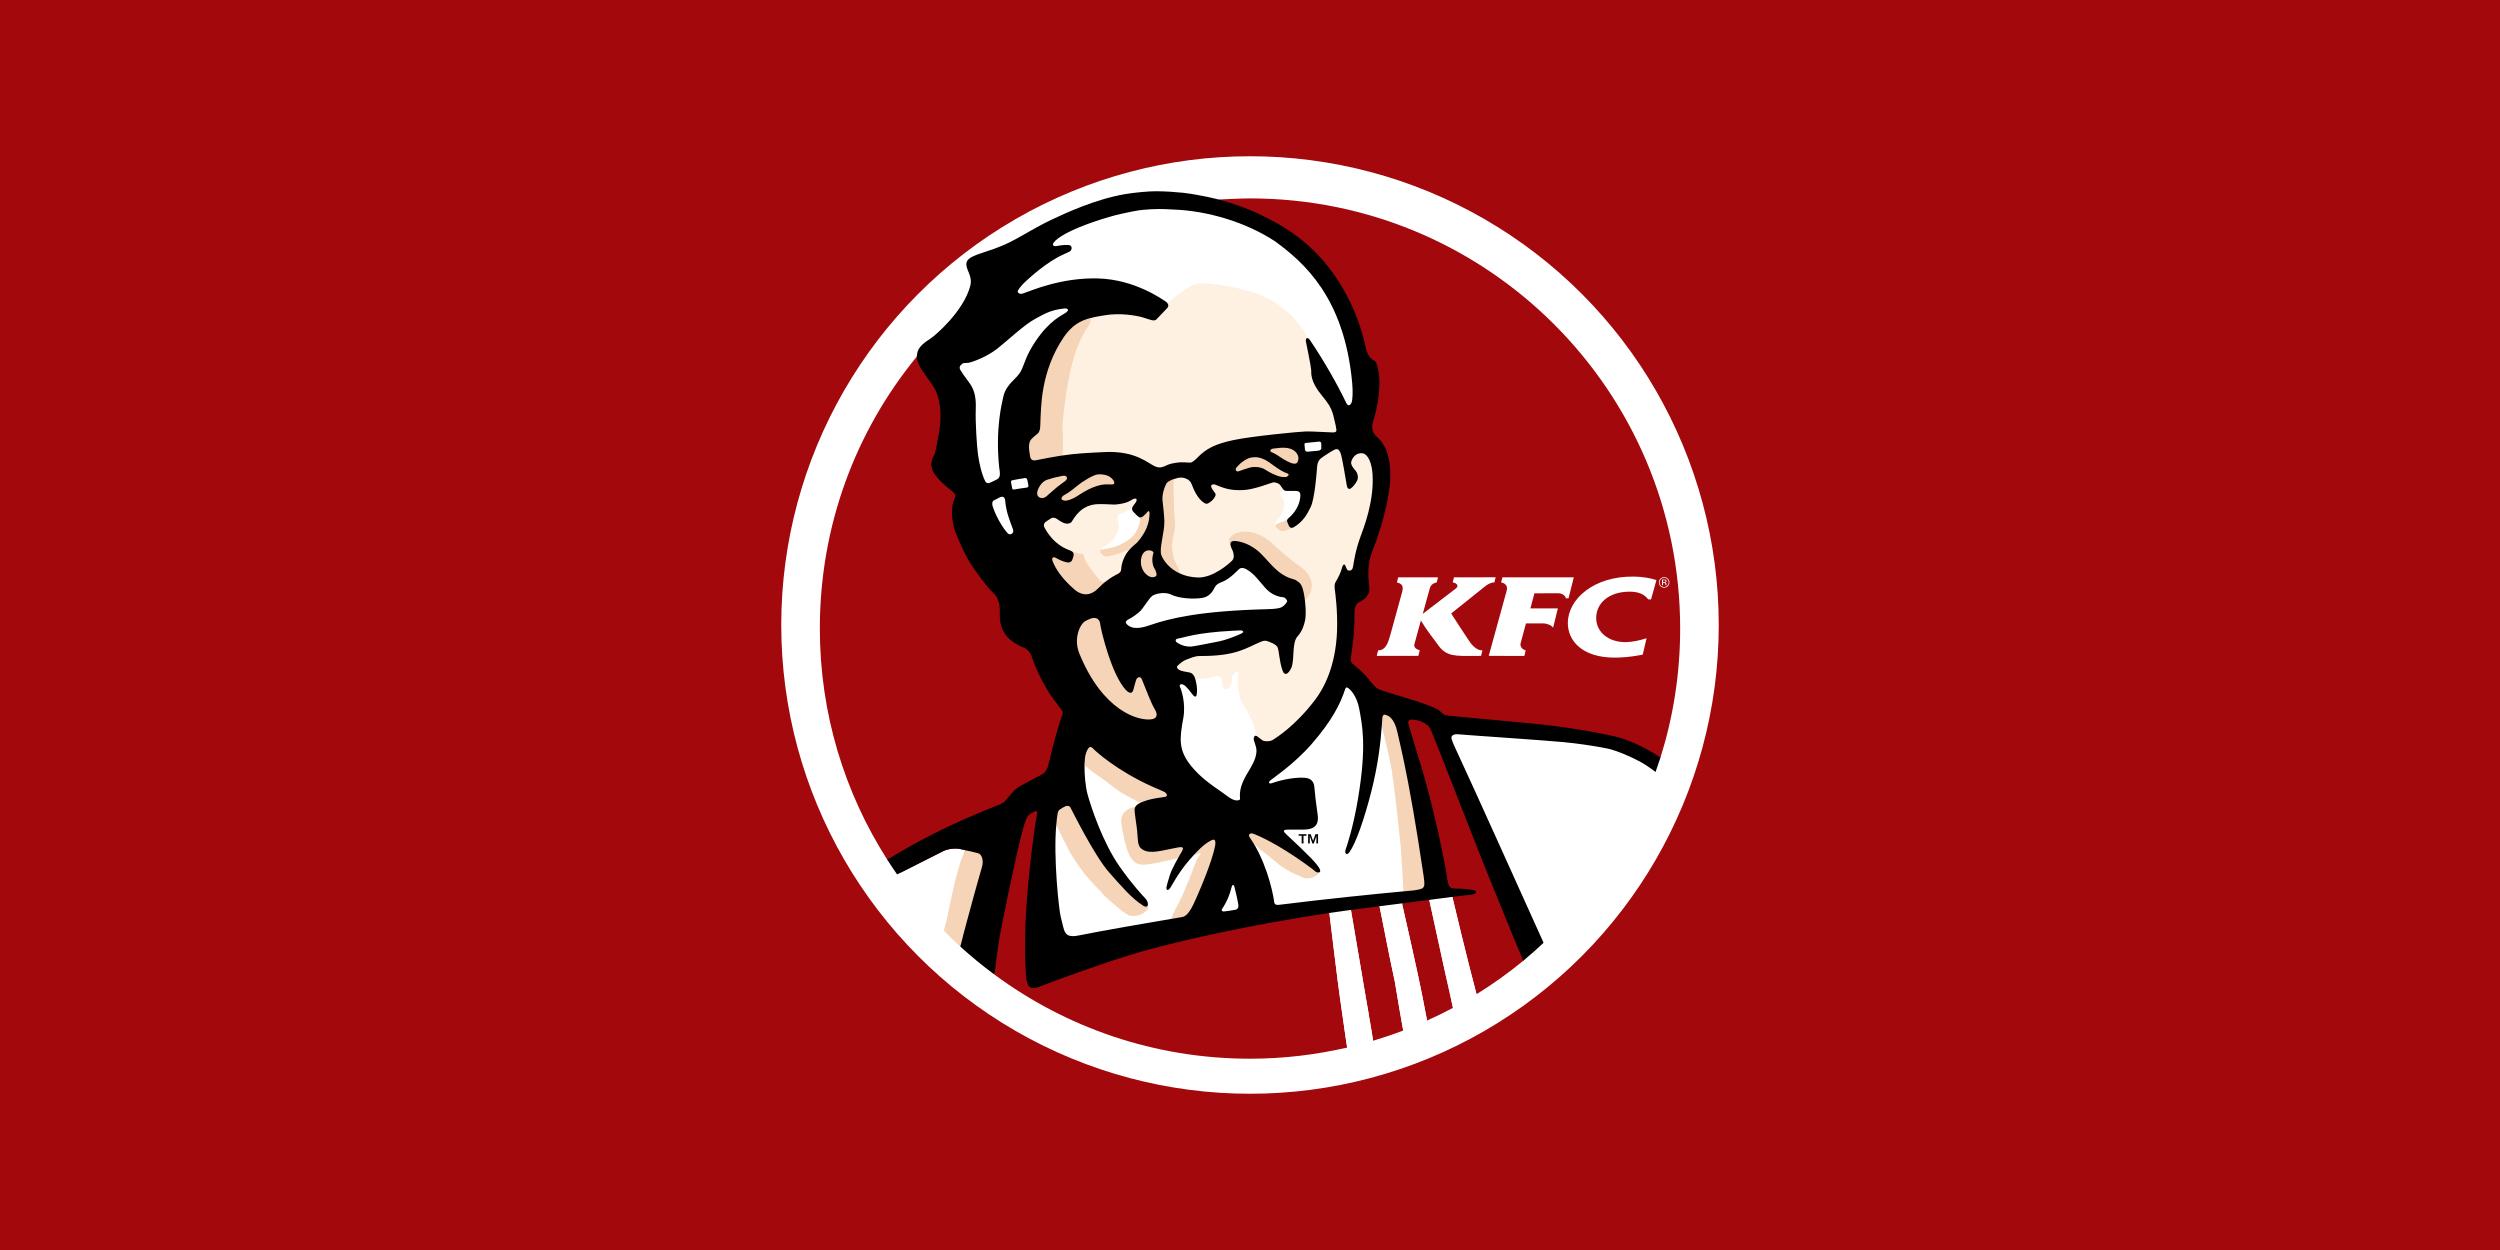
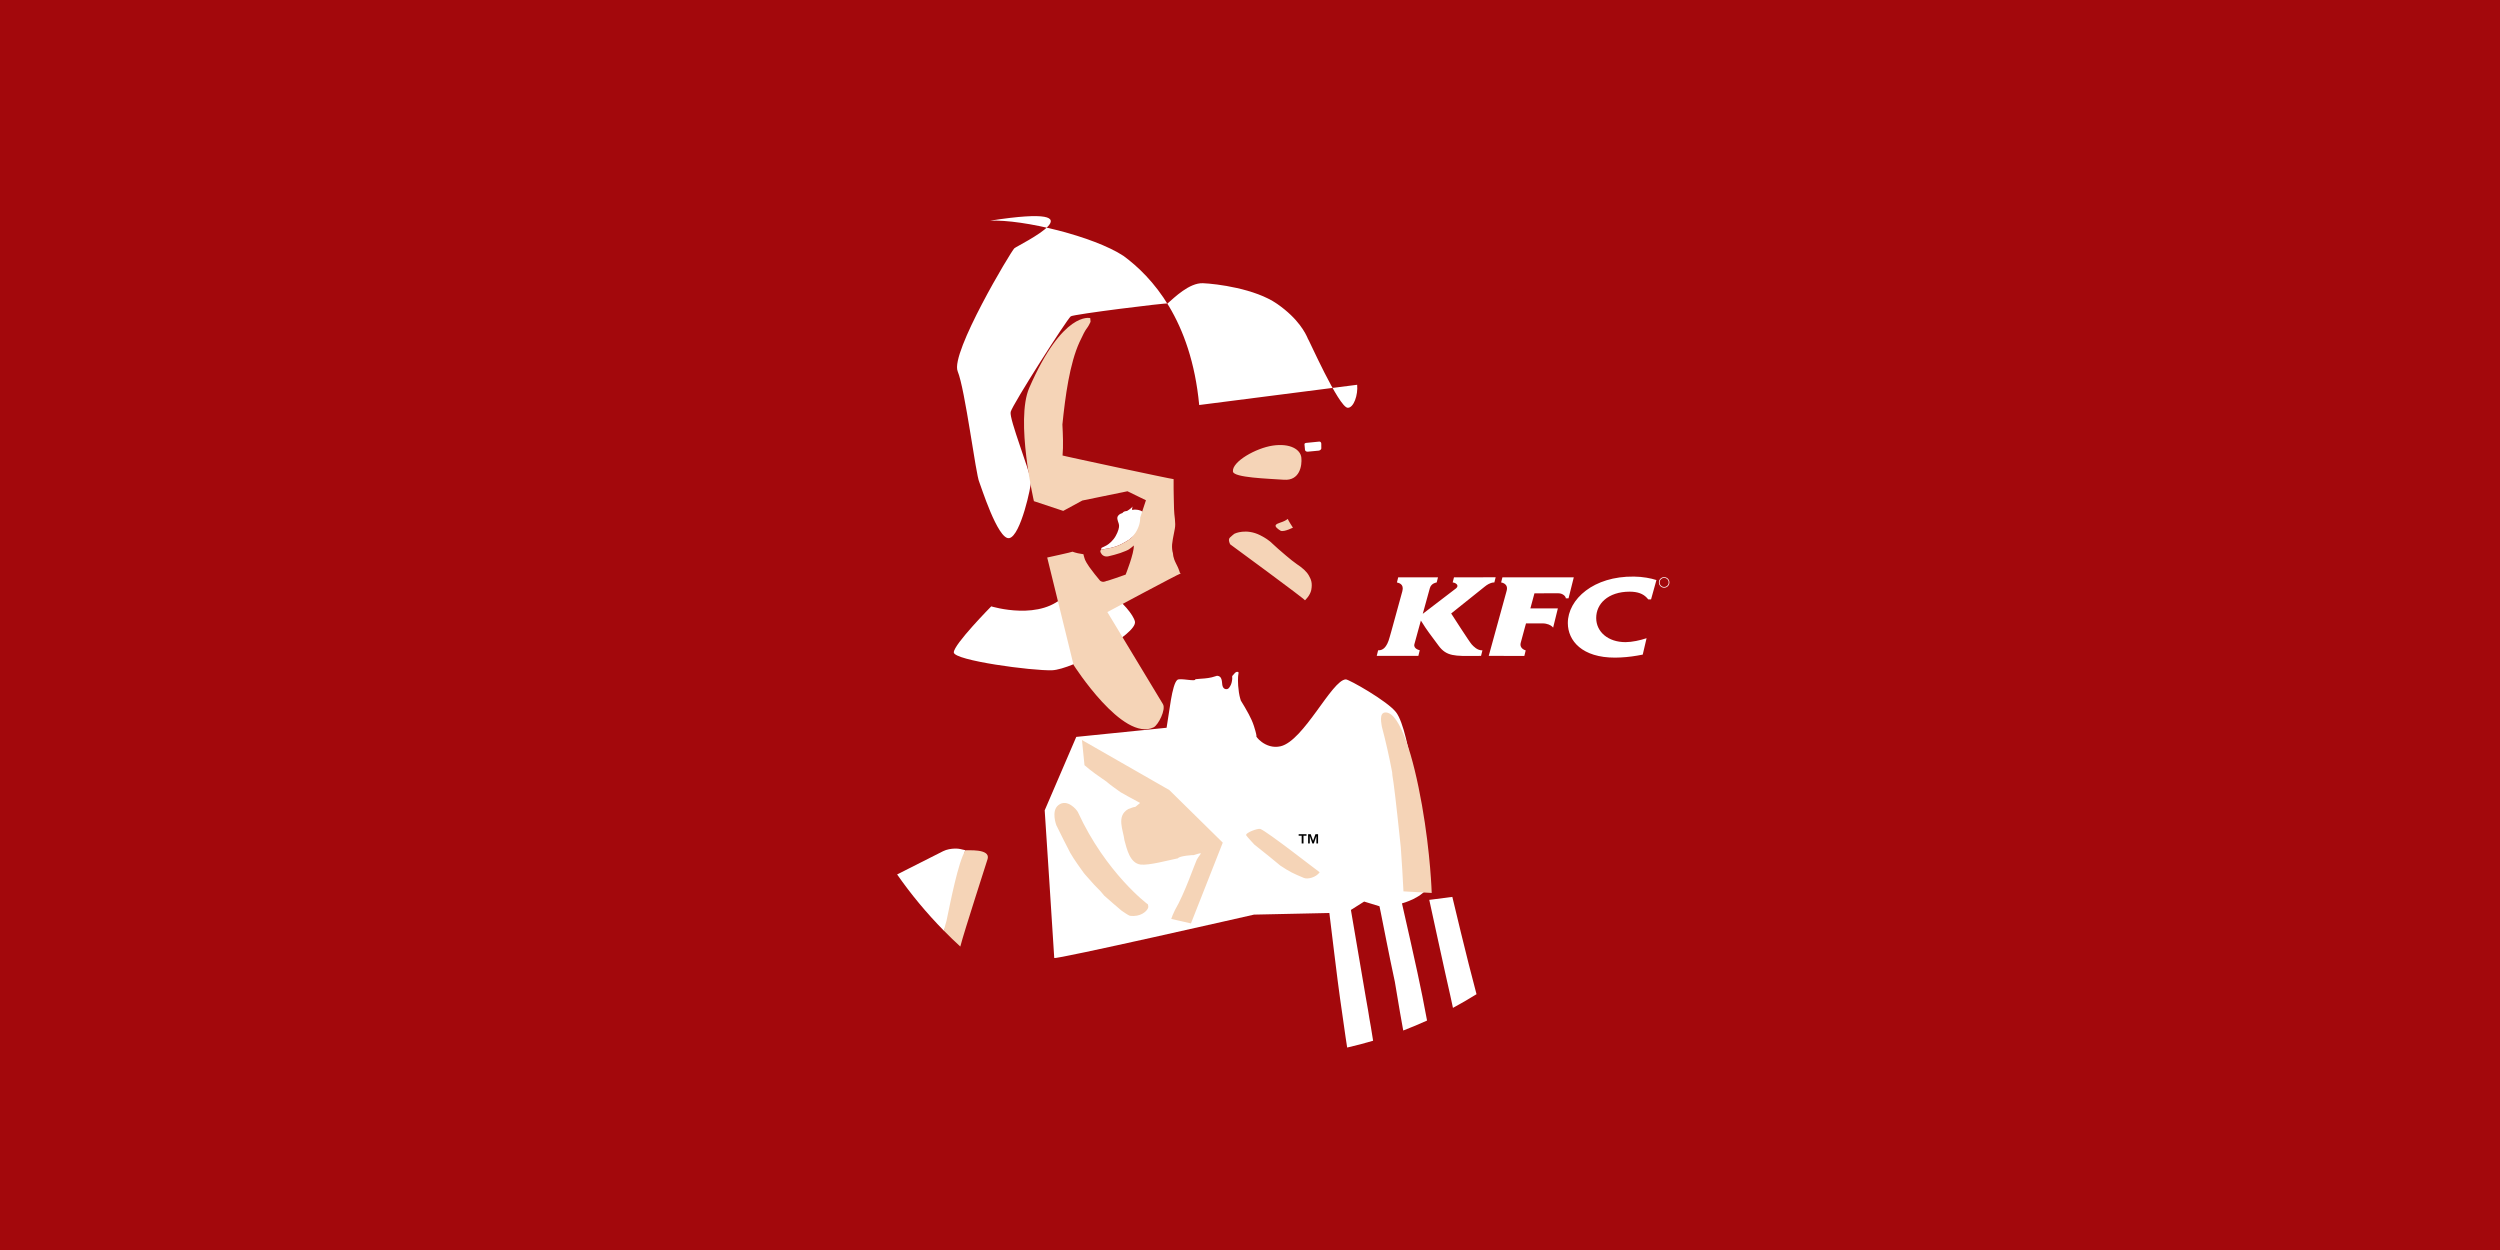
<svg xmlns="http://www.w3.org/2000/svg" id="ebKq4DR2y8B1" viewBox="0 0 400 200" shape-rendering="geometricPrecision" text-rendering="geometricPrecision" project-id="b919201031004dfda4f39a99a8d733da" export-id="1dd7b09d690d43fa8c9e19e9f498322d" cached="false">
  <rect width="500" height="300" rx="0" ry="0" transform="translate(-50-50)" fill="#a3080c" stroke-width="0" />
-   <ellipse rx="75" ry="75" transform="translate(200 100)" fill="#fff" stroke-width="0" />
  <g transform="matrix(.47 0 0 0.47 128.963 29.427)">
    <path d="M151.146,4.931c-3.52,0-10.387.368-10.667.385c1.331.355-102.726,53.74-102.726,53.18-.032.181-.081.331-.176.449-20.628,25.234-32.872,57.29-32.872,92.426c0,28.958,8.437,55.93,22.944,78.656.098-.053,36.938,35.63,36.487,39.123c24.333,18,54.419,28.653,87.006,28.653c11.381,0,22.438-1.344,33.08-3.795-.193-1.146-.37-2.295-.529-3.446l-1.922-13.5c-.58-3.693-3.604-28.793-3.604-28.793l-.011-.074l3.22-1.236c0,0,4.231.175,4.127.188c0,0,4.291,25.244,5.037,29.623l.808,4.636c.311,1.866.574,3.718.959,5.636.271,1.595.51,3.124.746,4.646c3.471-1.043,6.891-2.2,10.246-3.482-.51-2.869-1.064-5.826-1.111-6.264l-1.729-10.27c-2.284-10.595-3.739-18.454-4.808-23.682-.151-.751-.436-2.086-.436-2.086l3.305-1.322l4.36.34c0,0,5.562,24.34,6.951,31.699l1.586,8.193c2.983-1.35,5.937-2.775,8.806-4.318l-.918-4.204c-.098-.407-.203-.896-.328-1.44-1.869-8.222-6.828-31.125-6.828-31.125l3.978-1.562l3.886.547h.018c0,0,4.992,21.114,8.23,33.131c5.562-3.452,10.891-7.243,15.915-11.387c0,0,46.373-69.416,46.705-69.187c4.347-13.857,6.701-28.604,6.701-43.899C297.58,70.496,232.018,4.931,151.146,4.931Z" fill="#a3080c" />
-     <path d="M187.834,77.833c0,0-18.29-34.49-25.751-39.667-7.452-5.177-19.735-8.409-28.25-7.333-10.781,1.361-35.439,14.41-37.078,14.841.012.126-9.187,11.473-11.589,23.159-.534,2.597-10,44-10,44l18,52l64.146,30.604l23.521-25.604c0,0,3.001-25.333,9.334-44.333s4.333-29.333,4.333-29.333l-6.666-18.334Z" fill="#fff1e2" />
-     <path d="M109.271,111.341c-1.018.58-1.771.716-2.241.966-.471.257-1.214.809-1.03,1.796.194.992.466,1.314.561,2.079.09.757-.274,2.129-1.154,3.687-.866,1.562-2.252,2.69-3.039,3.147-.774.463-1.249.588-1.689.82-.1.046-.19.285-.28.765l-.009.009c.061-.05.13-.09.204-.118.169-.072.517-.081.83-.139.303-.056.526-.127.637-.142.118-.014.82-.113.938-.139.118-.023,2.245-.468,3.563-1.075c1.311-.61,3.613-1.72,4.932-3.314.969-1.167,2.136-3.292,2.25-5.401.027-.436.022-.707.022-.707s.005,0,.005-.005c.015,0,.028-.004.042-.004-.205-.005-.403-.078-.563-.208-.353-.276-.638-.48-1.72-1.636-.696-.746-.648-1.293-.271-1.918-.009.014-.025.028-.035.042-.322.3-.948.916-1.953,1.495m53.778-6.893c0,0-.594.051-.798.141-.162.067-.468.181-.677.461-.209.285-.256.783.181,1.318.444.533,1.058,1.529,1.007,2.382-.033.375.021,1.601-.375,2.484-.445,1.001-.959,1.988-1.312,2.433-.204.262-1.146,1.304-1.284,2.042-.037.155,0,.327.073.489c0,0,.011-.009.011.004-.005.005,0,.014-.005.023.018-.061.048-.118.088-.167.234-.264.714-.531,1.548-.788c1.106-.35,1.892-.767,2.503-1.233-.074.086-.093.186-.14.285.063-.153.135-.304.272-.424.328-.283,4.668-3.196,4.779-7.899.042-1.766-2.249-1.999-3.203-2.031-.709-.03-2.045.62-2.609.483-.01-.004-.026-.019-.047-.023.01,0,.01.004.01.004-.001.011-.018.011-.022.016m-46.216,32.468c0,0,17.25,5.334,25.5-4.25c8.25-9.583,22.5,5.084,23.416,9.417.918,4.333-21.416,16.333-28.166,16.583s-33.5-3.333-33.5-6.083s12.75-15.667,12.75-15.667Zm70.792-68.541c-2.743-29.092-16.129-43.673-25.75-50.75-10.111-6.662-34.164-12.53-45.5-12C103,6.25,72.112,20.839,70.917,21.917c-1.139,1.039-21.854,35.677-19.292,41.865s6.192,35.413,7.375,37.76c.36.703,6.269,19.743,10.167,19.042c3.929-.707,7.592-18.072,7.417-19.417-.5-3.833-7.457-21.106-6.917-23.542.547-2.429,19.128-31.52,20.458-32.542.938-.714,32.811-4.678,32.996-4.37-.004-.009-.004-.019-.017-.028l-.004-.005c2.228-1.942,7.395-7.061,12.012-6.877c4.613.19,17.802,1.838,25.253,7.021c7.462,5.177,9.766,10.245,10.398,11.663-.004,0-.014.007-.019.007.25.037,10.629,23.631,13.671,23.715c2.03.055,3.544-4.337,3.21-7.834ZM174.713,87.718c-1.107.129-4.134.405-4.468.447-.595.077-.579.413-.542.665.031.26.125,1.256.16,1.685.037.426.482.676.939.639.459-.032,3.354-.294,3.785-.361.422-.069.84-.426.834-.767-.009-.343-.004-1.249-.009-1.615-.01-.369-.282-.74-.699-.693M54.274,226.835c.575.125,1.188.265,1.78.403-1.323-.307-2.762-.621-3.587-.825-.408-.103-1.05-.162-1.793-.147-1.24.027-2.771.271-4.007.892-1.563.776-11.493,5.812-15.655,7.914c4.754,6.817,10.076,13.22,15.908,19.141.364-1.501,6.873-8.331,7.789-12.334c1.254-5.486-1.867-12.727-.435-15.044m165.742,15.882l-7.848,1.012c0,0,5.645,26.063,7.156,32.564l.91,4.204c2.73-1.47,5.4-3.022,8.022-4.653-3.243-12.017-8.235-33.127-8.235-33.127h-.005Z" fill="#fff" />
+     <path d="M109.271,111.341c-1.018.58-1.771.716-2.241.966-.471.257-1.214.809-1.03,1.796.194.992.466,1.314.561,2.079.09.757-.274,2.129-1.154,3.687-.866,1.562-2.252,2.69-3.039,3.147-.774.463-1.249.588-1.689.82-.1.046-.19.285-.28.765l-.009.009c.061-.05.13-.09.204-.118.169-.072.517-.081.83-.139.303-.056.526-.127.637-.142.118-.014.82-.113.938-.139.118-.023,2.245-.468,3.563-1.075c1.311-.61,3.613-1.72,4.932-3.314.969-1.167,2.136-3.292,2.25-5.401.027-.436.022-.707.022-.707s.005,0,.005-.005c.015,0,.028-.004.042-.004-.205-.005-.403-.078-.563-.208-.353-.276-.638-.48-1.72-1.636-.696-.746-.648-1.293-.271-1.918-.009.014-.025.028-.035.042-.322.3-.948.916-1.953,1.495c0,0-.594.051-.798.141-.162.067-.468.181-.677.461-.209.285-.256.783.181,1.318.444.533,1.058,1.529,1.007,2.382-.033.375.021,1.601-.375,2.484-.445,1.001-.959,1.988-1.312,2.433-.204.262-1.146,1.304-1.284,2.042-.037.155,0,.327.073.489c0,0,.011-.009.011.004-.005.005,0,.014-.005.023.018-.061.048-.118.088-.167.234-.264.714-.531,1.548-.788c1.106-.35,1.892-.767,2.503-1.233-.074.086-.093.186-.14.285.063-.153.135-.304.272-.424.328-.283,4.668-3.196,4.779-7.899.042-1.766-2.249-1.999-3.203-2.031-.709-.03-2.045.62-2.609.483-.01-.004-.026-.019-.047-.023.01,0,.01.004.01.004-.001.011-.018.011-.022.016m-46.216,32.468c0,0,17.25,5.334,25.5-4.25c8.25-9.583,22.5,5.084,23.416,9.417.918,4.333-21.416,16.333-28.166,16.583s-33.5-3.333-33.5-6.083s12.75-15.667,12.75-15.667Zm70.792-68.541c-2.743-29.092-16.129-43.673-25.75-50.75-10.111-6.662-34.164-12.53-45.5-12C103,6.25,72.112,20.839,70.917,21.917c-1.139,1.039-21.854,35.677-19.292,41.865s6.192,35.413,7.375,37.76c.36.703,6.269,19.743,10.167,19.042c3.929-.707,7.592-18.072,7.417-19.417-.5-3.833-7.457-21.106-6.917-23.542.547-2.429,19.128-31.52,20.458-32.542.938-.714,32.811-4.678,32.996-4.37-.004-.009-.004-.019-.017-.028l-.004-.005c2.228-1.942,7.395-7.061,12.012-6.877c4.613.19,17.802,1.838,25.253,7.021c7.462,5.177,9.766,10.245,10.398,11.663-.004,0-.014.007-.019.007.25.037,10.629,23.631,13.671,23.715c2.03.055,3.544-4.337,3.21-7.834ZM174.713,87.718c-1.107.129-4.134.405-4.468.447-.595.077-.579.413-.542.665.031.26.125,1.256.16,1.685.037.426.482.676.939.639.459-.032,3.354-.294,3.785-.361.422-.069.84-.426.834-.767-.009-.343-.004-1.249-.009-1.615-.01-.369-.282-.74-.699-.693M54.274,226.835c.575.125,1.188.265,1.78.403-1.323-.307-2.762-.621-3.587-.825-.408-.103-1.05-.162-1.793-.147-1.24.027-2.771.271-4.007.892-1.563.776-11.493,5.812-15.655,7.914c4.754,6.817,10.076,13.22,15.908,19.141.364-1.501,6.873-8.331,7.789-12.334c1.254-5.486-1.867-12.727-.435-15.044m165.742,15.882l-7.848,1.012c0,0,5.645,26.063,7.156,32.564l.91,4.204c2.73-1.47,5.4-3.022,8.022-4.653-3.243-12.017-8.235-33.127-8.235-33.127h-.005Z" fill="#fff" />
    <g>
      <path d="M172.609,223.619l-.789-2.248h-.902v3.15h.574v-2.535l.876,2.535h.505l.867-2.535v2.535h.578v-3.15h-.903l-.806,2.248Zm-4.903-1.721h1.028v2.623h.621v-2.623h1.03v-.527h-2.679v.527Z" fill="none" />
    </g>
    <path d="M265.486,138.438c-3.963,2.994-6.157,7.038-6.145,11.085.018,5.999,4.87,11.776,16.112,11.739c2.51-.022,5.014-.25,7.487-.681.636-.103,1.269-.219,1.9-.349l1.307-5.584c-2.178.728-4.93,1.33-7.137,1.34-5.986.019-10-3.531-10.01-8.187-.01-2.48,1.01-4.66,2.854-6.254c1.976-1.708,4.887-2.741,8.527-2.741c2.883,0,4.569.797,5.719,1.935.231.223.444.457.631.702h.938l1.835-6.59c-1.892-.624-4.694-1.149-7.651-1.182-6.884-.091-12.478,1.829-16.367,4.767m-9.375.916c.808,0,1.479.294,1.929.679.386.327.616.716.616,1.052h.923l1.788-7.156h-24.295l-.354,1.4-.084.34c0,0,2.659.299,1.844,2.957l-6.064,22.034l10.314.02h1.81l.459-1.892c0,0-2.269-.547-1.675-2.642.027-.131.882-3.265,1.392-5.146.228-.812.39-1.396.39-1.396l5.553-.004c.908,0,1.604.167,2.142.375c1.112.426,1.539,1.072,1.539,1.072l1.61-6.548h-9.359l1.012-3.74.379-1.395l8.131-.01Zm-29.519,17.373c-.72-.77-6.962-10.493-6.962-10.493l11.039-8.835.366-.294c.421-.354.878-.661,1.365-.917c1.174-.603,1.93-.517,1.93-.517l.443-1.761-14.189.021-.354,1.395-.084.345c.965.067,2.311.929,1.211,1.956-.145.123-11.404,8.727-11.404,8.727l.088-.304l2.341-8.481c.495-1.694,2.315-1.898,2.315-1.898l.445-1.745-13.547.004-.348,1.396-.09.345c.648.167,2.498.526,1.857,2.957-4.521,16.338-4.004,14.721-4.31,15.611-1.013,3.873-2.53,4.406-3.442,4.505-.199.019-.371.019-.496.026l-.187.731-.287,1.158h14.168l.474-1.918c0,0-2.248-.445-1.82-2.067.425-1.57.854-3.14,1.287-4.708.486-1.771.916-3.323.916-3.323c2.457,3.939,3.023,4.425,5.988,8.495c2.729,3.765,5.646,3.589,12.688,3.54.573-.004,1.168-.009,1.808-.009l.469-1.882c-1.784.011-2.965-1.292-3.678-2.06m66.806-22.336c-.335-.339-.794-.526-1.27-.517-.49,0-.908.172-1.261.517-.34.331-.528.788-.521,1.263c0,.498.176.92.521,1.271.344.346.771.526,1.261.526.501,0,.918-.181,1.27-.526.35-.352.524-.774.524-1.271.011-.476-.179-.935-.524-1.263m-.173,2.359c-.286.298-.682.463-1.095.457-.426,0-.788-.153-1.084-.457-.294-.288-.457-.684-.45-1.096c0-.422.153-.788.45-1.087.282-.296.675-.461,1.084-.456.412-.005.808.16,1.095.456.297.299.444.665.444,1.087c0,.43-.148.797-.444,1.096" fill="#fff" />
-     <path d="M292.941,135.231c0-.246-.106-.412-.303-.498-.175-.049-.356-.071-.537-.065h-.687v1.963h.339v-.776h.271c.189,0,.314.023.396.065.116.076.181.225.177.452v.151l.014.067v.023c0,0,0,.009.011.019h.319l-.006-.028c-.019-.014-.019-.046-.027-.1v-.29c0-.1-.036-.209-.109-.309-.064-.101-.188-.167-.334-.19.1-.01.196-.042.282-.095.128-.087.202-.234.194-.389m-.546.344c-.103.031-.211.043-.318.037h-.319v-.707h.292c.193-.004.338.022.426.072.084.046.131.146.131.29.003.138-.082.262-.212.308M273.5,189.501c-18.667-5.667-57-4.333-57-4.333l31.333,73.833c0,0,2.901-1.455,3.265-.661c16.998-15.892,30.197-35.764,38.112-58.146-.624-.48,2.957-5.026-15.71-10.693Z" fill="#fff" />
    <path d="M174.318,221.751v-.38h-.31l.31.38Z" fill="none" />
    <path d="M174.318,221.751v-.38h-.31l.31.38Z" fill="none" />
    <path d="M209.842,276.622c-1.398-7.358-6.966-31.699-6.966-31.699s7.392-1.942,9.124-6.173c1.732-4.229-2.189-10.745-2.375-13.312-.801-7.666-3.812-39.063-8.75-45.563-2.875-3.785-16.096-11.253-17.125-11.208-4.75.208-14.25,20.896-22.188,22.771-5.291,1.25-9.029-3.897-8.172-3.509-.016-.011-.033-.02-.043-.028c0,0,.01-.592-.875-3.373-.886-2.791-2.74-5.719-3.083-6.381-.333-.664-1.339-2.109-1.374-2.275-.028-.163-.394-1.094-.653-2.79-.493-3.272-.267-5.464-.248-5.663.01-.2.101-.793.128-.913.021-.126-.028-.339-.179-.376-.158-.027-.58-.13-1.021.324-.92.928-.962,1.104-.979,1.261-.032.147.063.427.035.751-.1,1.029-.28,1.816-.741,2.567-.459.76-.758,1.021-1.408.959-.661-.06-1.211-.584-1.291-1.941-.086-1.356-.353-1.821-.625-2.141-.271-.334-.889-.487-1.1-.474-.208,0-.382.186-1.812.537-1.418.36-3.672.481-4.004.495-.339.021-1.576.146-1.585.148.259.968-5.198-.521-6.116.216-1.875,1.5-2.751,11.24-3.667,16.291l-.002.016L92,188.25l-10.75,25c0,0,3.25,49.5,3.25,50.25s68-14.75,68-14.75l25.654-.555c0,0,.007.019.012.067.182,1.479,3.025,25.104,3.604,28.804l1.924,13.49c.158,1.146.334,2.305.527,3.447c2.977-.688,5.924-1.45,8.83-2.32-.236-1.521-.48-3.056-.746-4.641-.382-1.923-.646-3.771-.955-5.641l-.814-4.635c-.742-4.375-5.042-29.613-5.042-29.613l4.507-2.846l5.217,1.594c.139.641.277,1.334.436,2.086c1.07,5.236,2.529,13.088,4.807,23.673l1.729,10.278c.047.437.604,3.394,1.117,6.267c2.736-1.052,5.44-2.184,8.11-3.394l-1.575-8.189Z" fill="#fff" />
    <g>
      <path d="M158.875,89.083c-5.667.833-13.917,5.458-13.542,8.833.231,2.092,12.05,2.412,17.375,2.792s6.204-4.739,5.918-7.521-3.787-4.98-9.751-4.104Zm38.672,90.855c-2.812-.293-1.506,4.268-1.539,4.729v.009c1.359,5.145,2.532,10.337,3.518,15.567.012.478.047.897.106,1.237.403,2.111,1.237,8.938,2.841,24.356.371,5.136.695,10.492.909,14.997.146-.01,9.618.539,9.618.539s-.375-13.25-3.312-29.875c-2.939-16.623-7.344-31.059-12.141-31.559Zm-25.54-41.75c.427-2.345-.062-3.504-.829-4.875-.756-1.367-2.216-2.646-4.104-3.886-1.824-1.214-5.949-4.854-6.35-5.198-.39-.336-2.316-2.157-2.762-2.519-.464-.357-1.363-1.105-3.337-2.106-4.783-2.412-8.629-.607-8.778-.524-.146.082-.856.656-1.536,1.302-.67.635-.167,1.863.09,2.311c0,0,25.384,18.607,25.435,19.041l.019.014c0,0,1.799-1.644,2.152-3.56m-10.502-22.917c-.834.257-1.313.523-1.548.788-.046.053-.064.111-.083.167-.021.044-.021.09-.021.134v.102c.01.044.027.081.037.121.022.046.047.095.074.141.02.03.037.063.062.095.037.058.09.113.141.171.021.028.047.051.074.077.087.088.178.172.274.25.09.077.182.148.273.225.02.009.027.019.047.033.111.081.223.155.334.231.004.005.01.005.014.009.125.081.246.158.361.234.125.074.301.113.516.118.243.003.486-.019.724-.067.89-.176,2.028-.625,2.993-1.087c0,.005-.01,0-.02.005-.056.019-1.82-2.894-1.752-2.98-.609.466-1.388.883-2.5,1.233m-34.084,17.407c.07.028.132.069.204.097-.009-.009-.015-.014-.02-.023-.361-.375-.389-.459-.515-.969-.137-.531-.484-1.182-.63-1.55-.157-.371-.855-1.629-1.124-2.444-.268-.816-.389-1.314-.443-2.132-.208-.617-.366-1.845-.271-2.955.081-.982.299-2.113.922-5.292.422-2.088-.239-4.493-.262-6.72-.02-1.717-.189-5.937-.143-10.184v-.014c-.294.1-38.097-8.01-37.831-8.05.005,0,.015-.005.023-.005.299-3.13.118-7.341-.051-10.534.979-9.591,2.453-20.693,5.842-28.094c2.619-5.691,2.269-3.816,3.563-6.498.072-.144.167-.313.182-.512.014-.134-.096-.887-.118-1.126v-.009c-.077.023-9.29-2.557-20.753,23.752C71.198,80.438,77.583,108,77.583,108l9.979,3.313l6.5-3.531l15.375-3.156l6.281,3.063c0,0-1.935,5.881-1.95,5.881c0,.004-.005.004-.005.004s.005.276-.027.707c-.108,2.113-1.276,4.238-2.25,5.406-1.313,1.59-3.614,2.7-4.924,3.313-1.32.603-3.445,1.052-3.57,1.073-.113.027-.82.123-.935.141-.114.009-.332.081-.635.141-.315.054-.66.063-.832.135-.076.027-.145.069-.204.123-.097.076-.162.187-.18.309-.019.091-.021.185-.005.276.063.312.402.749.442.825.142.271.957,1.045,2.292.746c1.372-.306,2.728-.681,4.063-1.124c1.182-.385,2.749-1.063,2.988-1.272.243-.202.893-.698.997-.755c0-.005.004-.005.004-.005.135-.123.263-.239.39-.348.054-.046.108-.104.163-.146l.036-.031c.207,2.477-2.764,9.914-2.764,9.914s-6.922,2.463-6.483,2.137c0,0-.008,0-.008.004-.562.276-1.391.575-2.229-.081c0,0-.815-.952-1.813-2.215-.639-.803-1.258-1.623-1.855-2.458-.342-.474-.657-.967-.945-1.476-.431-.734-.603-1.205-.679-1.499-.009-.023-.02-.049-.02-.067-.186-.489-.341-1.281-.341-1.281-1.249-.155-2.563-.44-3.776-.883.009.004.009.016.019.025.101.09-8.573,1.982-8.573,1.982l8.975,36.563c0,0,16.75,26.333,27.25,21.25c1.565-.758,4.29-6.095,3.167-7.917-1.154-1.867-18.917-31.333-18.917-31.333s24.598-13.181,24.837-13.075Zm34.048,99.381c3.28,2.179,4.422,2.688,8.008,4.188c1.142.538,4.152-.074,5.44-2.002-.022.01-.046.037-.063.052-.01.004-.01.004-.02.004-.084.051-17.861-13.897-20.178-14.723-.825-.292-5.365,1.374-4.781,2.213.523.755,2.719,3.042,2.77,3.13c3.099,2.41,6.998,5.626,8.824,7.138m-37.802-25.726L93.938,189.312c0,0,.867,8.433.862,8.564l.009.011c2.169,1.94,5.566,4.265,6.103,4.63.198.131,1.58,1.043,1.875,1.373.365.396,4.033,3.006,4.313,3.2.268.183,4.229,2.368,6.629,3.646.086-.048-1.67,1.391-1.643,1.345-.844.056-1.456.443-2.387.741-4.167,2.341-1.694,7.211-1.301,10.604.797,2.859,1.804,7.823,5.511,8.286c2.822.339,9.282-1.427,12.697-2.127.484-.855,5.435-1.163,5.374-1.094.874-.262,2.046-.674,2.401-.607.213.037-.774,1.085-1.346,2.155-.575,1.08-4.129,11.572-7.438,17.161-1.11,2.289-.584,1.344-1.26,3.008v.005l6.705,1.535l10.833-27.501-18.208-17.914ZM89.943,227.711c1.154,2.141,4.479,6.632,4.642,6.887.162.25.878,1.021,1.722,1.965.846.94,1.571,1.763,1.775,2.002.204.232,1.789,1.877,2.198,2.254.408.375.881,1.141,1.224,1.459c1.173,1.054,5.492,4.808,5.909,5.117.417.318,2.477,1.699,2.848,1.75c3.71.471,5.531-1.562,5.907-2.164.38-.588.452-.842.218-1.724-.005.063-14.322-10.694-23.822-31.382-.368-.801-3.663-4.791-6.688-2.375-2.484,1.984-.688,6.738-.688,6.738v.027c.943,1.948,3.768,7.62,4.755,9.446m-28.11,2.039c.958-3.584-6.987-2.785-7.56-2.915-2.477,4.009-5.106,17.625-6.445,24.002-.232.718-.544,1.872-.911,3.364c1.82,1.855,3.689,3.662,5.604,5.418c1.383-5.381,9.058-28.916,9.312-29.869Z" fill="#f5d4b7" />
    </g>
    <g>
-       <path d="M292.611,136.589c0,.009.006.019.006.023c0,0,0,.009.005.019-.005-.009-.005-.019-.005-.019-.004-.007-.006-.015-.006-.023" fill="#a3080c" />
-       <path d="M274.557,187.911c-4.431-.981-14.922-3.087-29.066-4.386-14.135-1.287-25.706-2.392-27.297-2.563-1.455-.146-1.982-1.479-3.305-2.144-4.791-2.402-13.848-4.633-19.523-6.631-1.403-.485-2.326-1.729-4.264-4.092-1.178-1.44-1.976-2.091-2.983-3.004-.74-.664-1.497-1.309-2.271-1.933-.344-.278-.584-1.075-.287-2.623.297-1.554,1.225-7.614,1.148-14.67-.02-1.894.814-3.107,1.701-3.55.477-.241,3.582-1.622,3.373-4.674-.219-3.089-1.174-7.398,1.312-13.463c2.404-5.876,5.407-16.364,5.77-23.283.386-7.35-1.461-12.091-4.36-14.658-1.131-.992-2.466-2.491-1.376-5.691c1.163-3.443,3.275-12.846,1.2-19.066-.466-1.381-.992-1.39-1.31-1.557-.317-.162-1.824-1.316-2.391-3.854-.761-3.346-3.207-15.238-12.43-27.327-4.887-6.418-10.104-10.235-12.188-11.773-1.429-.929-3.936-2.676-6.935-4.271-4.291-2.269-7.697-4-14.548-6.217-1.342-.419-2.694-.809-4.053-1.17h-.022c0,0-5.837-1.562-12.149-2.299-1.078-.1-2.553-.236-4.227-.35-6.498-.38-8.87.019-12.249.359-.361.035-.729.09-1.092.139-.674.09-1.371.194-2.1.308-10.04,1.719-20.254,6.428-25.222,8.797-2.805,1.332-5.286,2.718-7.568,4.018-.063.04-.144.086-.186.111-.793.471-1.596.926-2.407,1.365-1.404.792-2.746,1.534-4.046,2.169-4.021,1.956-7.558,2.957-10.144,3.854-.47.176-.863.325-1.168.429-1.864.726-3.052,1.476-3.27,2.713-.398,2.22,2.215,4.28,1.282,7.821-2.297,8.708-12.126,17.066-13.702,18.03-4.565,2.786-4.28,4.725-4.456,5.717c0,.922.189,1.946.714,3.052c1.521,3.223,4.335,5.985,5.712,8.898c1.381,2.915,2.168,8.024,1.135,13.996-.986,5.775-1.295,7.056-1.808,8.115-.51,1.063-1.539,3.128-.12,5.584c1.425,2.463,4.428,4.976,6.312,6.421c1.002.774,1.521,1.476.778,2.871-1.224,2.283-.911,7.666.248,10.678c1.75,4.595,3.805,8.975,5.712,11.79c1.909,2.813,5.315,7.601,7.318,9.333c1.995,1.743,2.269,4.764,2.23,6.639-.042,1.865-.304,7.153,5.13,10.462c2.678,1.646,2.918,1.232,3.9,2.039.982.793,1.444,1.205,2.123,3.346.679,2.133,3.768,9.612,8.021,14.877c1.241,1.529,1.93,2.613,2.078,2.864.15.25.381.528-.157,1.788-.535,1.261-2.682,8.439-4.395,15.859-.313,1.36-.773,3.149-2.48,3.989-1.71.824-5.529,2.935-6.919,3.702-1.398.77-2.089,1.188-3.698,3.188-.716.891-1.237,1.412-1.689,1.955-.26.314-.375.516-1.735,1.225-1.178.611-18.66,6.763-37.198,18.104-.434.26-.872.514-1.314.76c1.085,1.705,2.207,3.386,3.365,5.043c4.162-2.104,14.091-7.137,15.652-7.915c1.232-.621,2.765-.862,4.004-.893.746-.014,1.386.048,1.793.148.832.204,2.264.521,3.594.823.123.027.246.058.373.084.082.02.163.037.248.062.549.136,1.057.256,1.467.366.023.009.042.009.065.02.199.057.38.105.519.147c1.181.389,1.809,2.604,1.17,4.62-.66,2.265-1.303,4.534-1.931,6.808-.338,1.215-.707,2.552-1.096,3.97-1.496,5.424-2.947,10.861-4.353,16.309c3.7,3.373,7.582,6.548,11.616,9.531.452-3.493.927-7.131,1.295-9.777.964-6.904,6.479-32.479,8.036-38.294c1.133-4.231,1.722-6.159,3.211-6.826.447-.194.955-.491,1.249-.635.294-.136.938-.292.739.829-.228,1.33-1.376,6.757-3.065,24.367-1.173,12.217-1.201,23.037-.779,29.545.182,2.771.229,6.688,4.469,4.989c4.954-1.979,21.842-8.034,30.864-10.814c14.527-4.481,41.755-10.466,67.998-14.339l7.338-1.043c0,0,4.297,25.242,5.037,29.617l.814,4.631-.807-4.631c-.746-4.375-5.037-29.617-5.037-29.617c1.027-.142,2.062-.273,3.082-.403c2.35-.297,4.557-.574,6.632-.845l7.665-.981c3.587-.459,6.664-.853,9.271-1.194c0,0,4.955,22.902,6.817,31.129.13.541.241,1.029.334,1.438l.917,4.204h.014l-.912-4.204c-1.512-6.507-7.154-32.564-7.154-32.564l7.848-1.012c2.32-.296,5.277-.667,6.158-.709c1.844-.076,2.648-1.12,1.241-1.543-1.017-.297-3.364-.531-4.552-.561l-1.771-.023c-1.816-.031-2.335-.39-2.734-3.066-1.131-7.853-5.504-27.314-8.646-37.575-3.04-9.899-3.791-12.749-4.522-14.929-.641-1.877.6-1.992,1.195-1.966c2.215.106,5.283,1.257,6.163,3.151c1.946,4.222,15.267,39.107,20.614,52.113c3.373,8.193,7.304,18.057,11.016,26.843c2.379-1.955,4.672-4.015,6.92-6.117-6.91-15.19-22.291-49.604-30.402-67.021-.329-.732-.624-1.479-.885-2.238-.062-.171-.095-.351-.098-.533.01-1.111,1.479-1.266,2.206-1.195c2.862.287,28.872,2.002,35.974,2.68c4.686.443,9.36,1.158,12.483,1.716.724.134,1.36.255,1.899.36.501.094.998.203,1.492.328c2.316.604,6.403,2.221,10.188,4.25c1.564.834,3.346,2.049,5.255,3.514.583-1.631,1.14-3.272,1.669-4.922-1.414-.986-2.881-1.893-4.395-2.717-4.32-2.304-7.966-3.769-11.919-4.649M62.776,101.66c-.707.304-1.346.385-1.835-.579-1.186-2.345-2.087-6.521-2.431-9.234-.354-2.711-.896-10.803-.725-15.224.189-4.424-.675-6.896-2.256-9.012-1.585-2.113-2.604-3.58-2.993-4.292-.489-.888-.162-1.495.773-2.173.454-.318,1.381-.127,2.098-.276c1.418-.285,6.153-2.002,9.681-4.769c3.52-2.767,9.13-8.119,12.937-10.179c3.795-2.06,5.48-2.999,9.922-3.532.788-.092,1.97.329.636,1.344-1.333,1.015-5.608,2.53-10.593,10.052-3.061,4.602-3.56,7.26-4.529,9.325-.974,2.064-1.905,2.648-3.446,4.319-.75.797-2.278,2.472-2.829,4.901-.535,2.431-2.748,10.995-1.448,23.948.153,1.508.774,3.515-.64,4.245-.873.453-1.622.837-2.322,1.136m6.104,17.453c-.753-.535-3.831-4.702-5.33-9.333-.165-.489-.345-1.733.466-2.088.665-.285,1.548-.797,2.007-1.015.465-.234,1.624-.538,1.784,1.133.162,1.675.308,3.649,2.217,8.59.346.883.417,1.159.507,1.513.247,1.026-.954,1.696-1.651,1.2m6.27-15.736c-.204.035-2.316.29-3.455.503-.707.13-1.435.394-1.516-.287-.097-.696-.227-1.388-.389-2.072-.061-.287.077-.559.419-.64.839-.194,4.081-.739,4.394-.755.313-.004.63.102.766.751.123.651.279,1.344.316,1.626.038.29.119.774-.535.874m1.152-10.578c-.195-.987-.468-2.677-.38-3.729.03-.419.157-1.467.66-2.032.711-.806,1.656-1.539,2.269-2.035c1.115-.913.883-3.276.964-4.632.246-3.939-.104-16.378,7.968-28.279.312-.452.628-.869.94-1.263.095-.118.19-.227.285-.343.231-.273.463-.536.702-.779.369-.389.759-.758,1.168-1.105.042-.033.079-.07.118-.104.327-.264.655-.503.981-.73.118-.077.236-.153.354-.222.225-.148.452-.281.679-.41.129-.07.257-.142.389-.209.248-.127.503-.246.755-.359.096-.04.19-.086.285-.13.327-.137.663-.259.996-.373.143-.049.281-.09.422-.134.224-.07.447-.137.67-.199.076-.019.146-.046.223-.065v.009c1.643-.438,3.328-.684,5.03-.973c4.805-.816,10.406-.053,13.287.864c2.29.725,3.45,1.281,4.216.558.77-.72,2.775-2.994,3.626-3.8.117-.114.209-.239.272-.362.026-.042.04-.085.059-.127.031-.081.058-.167.071-.252.005-.046.015-.095.015-.146c0-.081-.01-.162-.023-.248-.009-.042-.009-.09-.03-.132-.033-.121-.085-.236-.154-.341-.187-.311-.484-.588-.852-.809-.934-.549-10.312-7.431-22.954-7.739-12.353-.309-22.379,4.062-25.038,4.977-.538.181-.814.276-1.13.28-.313.009-1.391-.359-.992-1.138.438-.832,1.534-2.113,2.673-3.151c1.195-1.077,7.04-6.579,12.813-9.127c1.068-.468,1.328-.663,2.012-.929.874-.331,1.391-2.301-.54-2.306-1.979-.014-2.767.208-3.812.371-1.047.174-1.622-.294-.961-1.191.653-.894,1.944-1.886,4.274-3.151c5.059-2.757,14.313-5.663,18.688-6.62c5.705-1.249,6.402-1.33,10.188-1.562c3.541-.204,6.373.046,7.713.1c11.343.431,24.406,4.185,34.52,10.844c9.615,7.075,23.455,18.862,26.197,47.959.329,3.492.098,5.471-.037,6.345-.119.874-1.111,2.481-1.982.656-2.869-6.013-7.305-13.882-12.31-21.341-.297-.443-.599-.656-.844-.688-.094-.019-.191-.007-.278.033-.021.014-.037.037-.061.053-.054.04-.1.089-.135.146-.02.044-.043.09-.057.137-.023.066-.038.135-.046.204-.01.062-.021.121-.021.186c0,.148.01.311.053.489.125.528,1.719,8.418,1.777,9.517.069,1.096-.467,3.786,3.619,8.75c1.67,2.037,3.151,3.777,3.912,6.782.75,2.994,1.006,4.275,1.01,4.593.012.313.371,1.205-1.074,1.214-1.438.004-6.924-.394-9.272-.341-2.351.056-18.569,1.647-24.603,2.929-6.035,1.284-9.282,2.804-12.381,6.06-.746.783-1.789,1.513-2.026,1.58-.224.063-1.011.046-2.549-.058-1.532-.1-4.188.276-5.584.906-1.404.628-2.405,1.212-4.096.523-2.417-.978-6.563-5.443-17.328-4.917-6.48.317-9.8.494-14.297,1.159-.262.042-.533.081-.802.123-.171.028-.348.055-.523.085-.095.014-.194.028-.294.046-1.831.299-3.899.684-6.452,1.182-.354.067-.702.139-1.068.208-.994.199-1.682-.247-1.867-1.287m99.126-2.776c0,.343-.418.698-.845.77-.422.067-3.317.332-3.78.366-.455.032-.9-.218-.938-.646-.037-.422-.131-1.423-.157-1.685-.047-.246-.058-.589.532-.665.344-.042,3.363-.313,4.479-.445.416-.049.689.327.699.692c0,.366,0,1.273.01,1.613m-13.547,3.251c-.896-.63-2.471-1.622-3.425-1.97-.658-.236-.429-1.059.51-1.19c3.263-.476,5.356-.476,6.979.538c1.187.735,1.975,2.162,1.611,3.42-.427,1.444-.992,1.131-1.701,1.119-.709-.014-3.089-1.284-3.974-1.917m1.887,6.366c-.574.387-2.451.042-3.133-.225-1.4-.549-2.393-.929-4.339-2.164-1.271-.806-3.479-1.205-5.413-.621-1.274.385-2.298.707-3.42,1.14-1.124.431-1.354-.593-1.06-1.031.29-.438,2.069-2.521,4.429-3.406.496-.19,1.506-.294,2.002-.304c1.521-.044,3.406.698,4.834,1.74c1.439,1.05,3.727,2.762,5.229,3.404.703.303,2.232.526.871,1.467m-46.915,50.653c-5.692,1.993-7.288-.009-7.795-.603-.505-.593.118-1.172.721-1.453c1.354-.63,3.166-2.002,4.081-2.896.92-.892,2.707-3.997,3.997-5.088.612-.521,3.918-1.645,6.405-.459c2.957,1.409,7.561,1.555,10.388,1.187c2.825-.38,3.902-2.445,4.515-3.664.611-1.23,2.11-1.68,2.898-2.004c2.169-.887,5.04-3.863,5.334-4.166.294-.313,1.189-.753,2.612.081c2.59,1.522,3.907,3.536,6.311,6.268c2.406,2.734,5.252,3.161,6.086,3.214s1.354,1.02,1.392,1.286c.046.266-.649,1.191-1.168,1.58-.521.389-.808,1.078-5.413,1.187-23.108.571-33.506,3.13-40.364,5.53m31.342,2.781c-1.371.709-5.449,2.246-7.479,2.637-2.037.391-8.5,1.701-9.591,1.789-1.358.105-3.261-.302-4.913-1.432-.332-.229-.783-1.117.422-1.295c2.236-.332,5.846-2.011,18.978-2.68c1.411-.072,2.074-.102,2.412-.109s1.552.381.171,1.09m-30.424,29.155c-4.586.756-16.795-2.826-24.733-22.416-2.046-5.039.198-10.053,2.167-11.066c1.168-.593,1.8-.834,2.198-.934.432-.109,2.51-.38,2.746,1.958.187,1.891,3.858,17.417,8.794,22.551c1.217,1.272,2.179,1.194,2.493-.12.27-1.205.802-2.79.957-3.395.109-.436,1.3-1.752,1.975-.074c1.452,3.562,3.204,8.224,4.355,10.091c1.126,1.821.764,3.121-.952,3.405m.905-51.222c.431.598.698,1.685.665,2.165-.044.554-1.938,1.559-3.907-.651-1.97-2.215-1.585-5.276-.77-6.576c1.3-2.074,3.854-1.041,3.607-.301-.853,2.562-.033,4.761.405,5.363M104.041,102.32c-1.473-.048-3.058-.229-5.747.767-3.01,1.112-4.945,2.563-6.345,3.422-1.438.897-2.962,1.282-3.472,1.319-.507.044-2.355-.199-1.082-1.537.338-.366,1.149-.642,2.38-1.539.88-.648,1.532-1.11,2.533-1.953c1.784-1.52,5.42-3.717,7.005-3.912c1.163-.139,3.219.081,4.442,1.082c1.273,1.045,1.762,2.398.286,2.351m-25.327,2.61c.155-.964,1.209-3.506,3.43-4.243.299-.09,1.406-.45,2.331-.688.947-.237,1.902-.446,2.862-.625c1.607-.28,1.946.943.934,1.74-.663.528-1.722,1.216-2.658,1.974-1.423,1.164-2.79,2.458-3.847,3.337-1.287,1.072-3.372.484-3.052-1.495m7.545,27.681c-.003-.003-.006-.006-.009-.009l-.023-.035c-.399-.564-.772-1.146-1.117-1.745-.073-.132-.146-.268-.222-.399-.346-.642-.67-1.291-.925-1.974-.498-1.323.336-1.518.892-1.23.555.297,2.179,1.244,3.914,1.61c1.06.218,1.689-.29,1.938-1.054.037-.114.085-.255.137-.408.03-.067.053-.139.076-.213.014-.044.027-.09.044-.139.022-.083.042-.164.06-.25.015-.044.02-.09.028-.134.021-.088.03-.174.04-.264.004-.044.004-.086.009-.135c0-.088-.009-.174-.019-.264-.005-.039-.01-.081-.02-.118-.023-.095-.057-.187-.1-.275-.018-.028-.026-.058-.04-.081-.065-.108-.147-.206-.241-.29-.147-.128-.316-.229-.498-.299-1.511-.607-5.795-1.96-9.012-7.943-.356-.596-.235-1.362.288-1.819.314-.25,1.434-.964,1.97-1.295.542-.332,1.276-.294,2.041.234.735.526,2.332,1.689,3.613,1.576c1.19-.116,1.309-.604,1.521-.913.839-1.224,3.112-5.67,9.069-5.742c2.458-.032,4.76.195,5.584.144.815-.053,3.722-.315,5.434-1.48c1.686-1.159,2.405-.325,1.431.943-.145.19-.276.357-.399.524-.048.06-.085.113-.129.169-.122.163-.238.331-.346.503-.371.628-.417,1.172.275,1.918c1.087,1.156,1.37,1.363,1.723,1.636.16.129.358.201.564.204.09,0,.19-.019.29-.046.042-.014.083-.014.132-.032.175-.078.338-.181.484-.306.621-.549,1.038-.876,1.58-1.576.403-.517.744.004.644.813-.079.63.204,4.674-4.203,9.646-.144.167-.479.443-.896.797-.103.084-.204.169-.303.257-.054.046-.109.1-.163.146-.138.12-.275.248-.417.38-.113.104-.228.229-.343.343-.118.118-.231.227-.351.354-.072.077-.144.167-.218.253-.148.167-.299.336-.447.521-.046.062-.09.127-.132.186-.168.216-.327.439-.476.669-.19.302-.361.615-.513.938-1.226,2.616-1.067,3.479-1.2,4.433-.12.945-.854,1.321-1.68,1.703-.498.229-1.818.992-3.281,2.099l.008-.007c-.438.329-.884.695-1.326,1.073-.085.077-.167.148-.246.225-.442.389-.878.802-1.281,1.232-.256.268-.529.519-.818.751-.095.074-.183.132-.277.199-.191.139-.389.269-.593.389-.104.06-.21.115-.319.165-.2.1-.399.181-.604.252-.108.037-.213.082-.321.109-.054.014-.104.037-.153.053-.127.028-.255.032-.382.051-.158.028-.315.058-.476.067-.176.009-.355,0-.537-.009-.155-.017-.313-.017-.464-.035-.186-.028-.37-.086-.552-.137-.154-.04-.308-.072-.465-.127-.174-.067-.346-.163-.521-.248-.167-.081-.327-.146-.489-.246-.015-.012-.032-.016-.046-.025-.311-.198-.61-.415-.894-.649-.872-.749-1.714-1.533-2.524-2.35-.024-.025-.046-.05-.067-.077-.442-.448-.87-.91-1.281-1.386-.035-.045-1.013-1.222-1.43-1.801m52.966,92.912c-.271,1.408-1.42,6.152-5.638,15.918-.285.658-.562,1.293-.832,1.906-.065.144-.132.28-.195.426-.104.234-.213.473-.316.693-.01.02-.015.037-.023.057-.153.34-.308.658-.466.975c0,0-.009.009-.009.02-.02.037-.042.078-.067.119-.056.111-.114.219-.169.324-.076.141-.148.292-.229.428c0,.015-.005.02-.009.026-.021.03-.039.061-.056.093l-.181.315c-.01.019-.023.036-.033.056v.01c-.054.078-.101.157-.148.231-.014.026-.027.056-.042.078-.009.01-.016.021-.03.036-.063.105-.132.205-.198.314-.015.016-.028.027-.037.042-.076.111-.153.22-.228.324-.004,0-.016.021-.029.026-.064.09-.133.178-.199.261-.02.021-.032.037-.046.047-.076.103-.157.183-.228.271-.011,0-.021.014-.029.025-.042.042-.091.084-.133.13h-.004c-.023.028-.048.052-.077.074-.014.015-.036.026-.051.047-.081.073-.158.146-.239.199-.009.009-.014.014-.027.021-.071.057-.146.109-.224.155-.018.014-.038.026-.058.037l-.037.021c-.016.014-.03.021-.044.021-.056.037-.114.069-.172.104c0,0-.009,0-.019.004-.074.041-.155.068-.241.098-.02.01-.04.02-.063.027-.09.026-.176.052-.271.074-.876.188-1.813.323-2.361.418-.081.008-.642.102-.688.118-.229.033-.476.07-.741.116v-.005c-6.331,1.065-23.552,4.031-31.54,5.646-5.299,1.058-4.778-1.611-6.108-6.429-.559-2.024-2.527-19.94-1.504-31.186.343-3.734.507-4.828,1.177-5.24.669-.413,1.694-1.08,2.002-1.168.3-.079,1.213-.32,1.639.448.417.761,8.151,16.451,13.206,22.135c4.485,5.064,7.638,8.738,11.419,11.206.25.167.465.27.66.334.019.009.042.021.064.026.09.027.171.041.248.052.076.01.146.005.213,0c.02-.005.037-.005.057-.011.115-.024.22-.082.301-.166l.033-.037c.074-.093.125-.202.149-.318.005-.02.005-.042.005-.062.104-.584-.174-1.469-.729-2.069-.834-.899-4.289-4.454-8.84-10.929-5.887-8.355-9.876-20.688-10.949-24.638-.702-2.586-1.096-6.664-1.031-9.918h-.009c.005-.144.009-.269.017-.407l.015-.311c.014-.51.052-1.02.113-1.527.015-.12.032-.228.046-.344l.087-.552c.019-.104.039-.199.063-.292.051-.25.109-.481.181-.683.916-2.617,1.681-2.336,2.491-1.459.812.885,8.12,7.518,20.169,12.916c2.559,1.146,4.085,1.672,4.434,2.049.345.365.896,1.141-.199,1.398-1.082.256-4.296.37-7.661,1.7-.195.079-.375.158-.54.231-1.177.527-1.729,1.058-1.979,1.627-.049.111-.086.226-.113.344-.021.078-.04.171-.049.255-.015.129-.02.259-.015.389c0,.085-.005.173.004.261.01.166.028.334.046.511.04.297.081.603.111.938.178,1.826.494,3.129.726,5.571.227,2.451.086,4.666,1.281,5.7c1.191,1.02,2.817,1.626,7.16.783c4.12-.804,5.492-1.154,5.98-1.168.479-.016,1.636-.209.929,1.14-.067.13-.155.287-.259.478-.95,1.691-3.251,5.502-4.035,8.041-.869,2.799-1.045,3.573-1.121,4.051-.07.481.262,1.408,1.117.371.853-1.039,2.542-4.908,6.785-9.834.518-.598,1.045-1.188,1.581-1.771.004,0,.009-.01.019-.021.384-.412.741-.787,1.082-1.131.095-.098.185-.186.276-.271l.814-.788c.586-.551,1.204-1.066,1.851-1.543.048-.027.09-.058.134-.088.183-.136.364-.257.531-.357.046-.026.095-.06.141-.093.167-.104.325-.188.471-.27.023-.02.059-.037.085-.051.02-.006.033-.02.046-.027.172-.078.315-.162.461-.229c1.185-.58,1.507.23,1.148,2.107m7.024,21.56c-.68.157-3.617.603-4.071.61-.447.011-.827-.407-.637-.729.189-.314,2.211-2.945,3.322-7.525.188-.746.654-1.266.957-.193.234.783,1.141,4.676,1.35,6.141.031.256.188,1.436-.921,1.696m1.232-37.345c-1.93.724-4.076-1.445-5.813-2.604-3.904-2.669-7.496-5.241-10.443-8.842-4.514-5.511-4.092-9.353-2.781-16.472.911-5.058-.741-9.812-1.101-10.482-.357-.672.046-1.354,1.114-.854c1.067.502,2.088,2.059,3.184,3.394c1.087,1.335,1.328.386,1.418-.521.208-2.094-.264-3.771-.525-4.744h-.006c-.014-.052-.026-.104-.036-.157-.153-.58-.693-1.873-1.829-2.108-1.522-.32-3.018-.455-3.83-1.039-.378-.271-.808-.828-.382-1.235.775-.751,1.901-1.747,2.971-2.113c1.455-.5,2.854-1.261,4.697-1.251c12.438.079,15.792-2.799,20.547-4.771.932-.392,1.49-.565,2.289-.315.803.241,2.977,1.058,3.525,2.024.551.97.648,5.011,1.711,7.926c1.047,2.924,2.83-.106,3.222-1.357.375-1.257.522-4.245.542-5.001s.24-3.944,1.24-5.019c1.988-2.123,2.457-4.635,2.697-5.617.213-.881.381-3.344-.056-6.843-.047-.431-.11-.883-.187-1.346-.672-4.22-1.521-4.577-2.666-5.344-1.147-.765-2.35-.433-5.271-2.435-2.613-1.798-4.986-4.94-6.966-6.857-1.972-1.914-5.088-3.839-8.376-4.178-.185-.016-.371-.024-.557-.023h-.037c-.146.009-.284.02-.402.044-.023.004-.037.014-.063.02-.096.017-.19.043-.28.079-.021.017-.044.03-.069.04-.063.037-.125.072-.176.113-.023.023-.042.046-.067.072-.039.036-.072.078-.1.123-.023.032-.037.072-.057.109-.014.04-.035.072-.044.109-.018.057-.03.116-.037.176c0,.023-.004.042-.004.067-.005.081-.005.165.004.25h-.004c.067.813.653,1.805.802,2.213.208.554.734,2.248-.199,3.235-.94.987-6.436,5.904-11.583,5.781-2.326-.053-4.267-.531-5.896-1.226.008.007.015.016.02.025-.069-.03-.127-.067-.199-.1-.378-.167-.749-.351-1.11-.552-.056-.032-.123-.06-.186-.095-.379-.219-.746-.456-1.102-.711l-.304-.228c-.257-.194-.506-.398-.746-.612-.069-.063-.149-.125-.218-.186-.28-.267-.54-.528-.783-.788-.06-.072-.113-.139-.174-.204-.187-.215-.356-.429-.521-.637-.051-.067-.1-.127-.146-.195-.176-.245-.344-.496-.502-.753-.02-.03-.03-.053-.049-.081-.127-.22-.236-.429-.332-.619-.023-.051-.048-.097-.072-.151-.088-.185-.165-.376-.231-.57-.751-2.259,1.114-7.598,1.048-11.421-.023-1.675-.369-4.889-.626-7.119-.256-2.231.92-5.234,1.467-5.962.15-.179.326-.335.521-.463.054-.04.114-.072.171-.109.199-.13.427-.253.685-.366l.114-.058c.252-.104.521-.213.814-.308v.014c.48-.165.997-.318,1.563-.445c1.833-.408,3.976.499,4.527,2.012c1.916,5.278,4.039,6.393,4.75,6.738.722.352,1.856-.693,2.301-1.078.447-.373,1.524-1.789,1.046-2.41-.737-.943-1.141-1.522-1.354-2.111-.361-.996.941-1.017,1.249-.878c3.923,1.662,5.802,2.011,9.6,1.884c3.792-.118,9.688-2.616,10.418-2.63.595-.014,1.771.352,2.212.964.073.104.172.252.265.398.381.565.891,1.323,1.344,1.481.021.004.033.014.051.019.562.139,1.9.037,2.609.067.959.033,2.623-.299,2.576,1.462-.105,4.702-3.822,7.635-4.16,7.92-.131.118-.205.269-.271.422-.02.042-.055.086-.062.132-.046.156-.05.322-.01.48.088.28.49,1.295.662,1.571.061.1.135.195.23.285.022.023.062.042.088.067.074.056.147.109.231.146.042.023.099.028.147.044.083.023.17.034.256.032.056,0,.125-.019.181-.032.14-.03.269-.058.417-.148c3.15-1.884,4.432-4.111,5.803-6.91c1.367-2.786,2.086-11.987,2.164-13.496.078-1.52.557-2.454,1.303-3.065.74-.614,4.42-2.971,4.939-3.091.528-.123,1.131-.174,1.725,1.198.604,1.381,1.918,9.864,2.168,11.168.283,1.386,1.002,1.221,1.363.955.787-.575,1.357-1.282,2.059-2.486.724-1.205.193-2.867-.51-3.641-.694-.778-1.795-2.021-1.326-3.255c1.066-2.804,3.306-2.663,3.906-2.563.59.1,2.859,1.122,3.27,7.232.593,9.051-3.098,18.41-3.979,20.783-1.945,5.276-2.354,8.868-2.654,10.578-.293,1.703-1.586,1.395-1.896,1.119-.314-.275-.719-1.594-.918-1.789-.203-.195-.714-.095-1.048,1.358-.333,1.45-1.444,3.464-2.097,4.56-.436.711-.354,1.731-.25,2.523.195,1.539.996,7.427.752,14.121-.444,11.91-4.426,19.412-7.396,23.339-6.988,9.241-13.541,13.103-14.328,13.651-1.012.705-2.703.595-3.269.408-.575-.162-1.08-.757-2.155-1.523-.088-.069-.176-.106-.25-.146-.854-.395-.982.808-.974,1.121.01.334.526,1.571.819,2.771.558,2.262-.699,4.995-1.992,7.153-1.845,3.051-3.904,6.405-3.474,10.09-.004.328-.004.567-.28.673m59.218,3.523c1.053,6.054,2.238,13.431,3.576,22.474.07.478.121.886.158,1.266.01.047.02.1.02.145.037.356.057.683.057.949c0,.028-.005.053-.005.074c0,.12,0,.25-.01.354-.014.093-.031.185-.052.277c0,.036-.01.073-.01.106-.039.168-.104.329-.193.477-.01.021-.027.037-.047.064-.075.102-.165.193-.266.27l-.098.074c-.137.086-.284.154-.438.204-.041.019-.102.025-.156.046-.131.042-.272.079-.428.121-.097.021-.193.037-.291.063l-.652.129c-.428.088-1.053.178-1.487.213-.751.074-1.627.148-2.581.232-9.223.844-27.273,2.674-41.732,4.495-.272.026-.551.056-.848.103-1.127.158-1.779-.021-1.869-1.127-.068-1.015-1.761-11.053-6.871-19.604-.469-.79-.965-1.564-1.488-2.32-.583-.84.283-1.479,1.107-1.188c2.316.813,8.73,3.749,17.879,10.297c2.336,1.669,2.943,2.188,3.467,2.633.07.061.178.12.273.167.037.019.079.027.125.046.062.023.145.047.223.065.043.009.084.019.125.021.088.011.176.015.256.011h.099c.103-.013.202-.047.292-.1.213-.134.311-.394.145-.843-.569-1.604-3.629-4.755-11.457-12.019-1.117-1.032-1.135-1.469.022-1.59c1.153-.109,4.292.032,5.96-.037c1.674-.072,5.408-.177,4.676-5.064-.561-3.786-1-7.702-1.07-8.874-.062-1.168-.268-3.353-3.002-3.661-2.717-.312-7.271.319-11.357,1.751-1.127.392-1.525-.129-.691-.89.83-.756,8.004-5.424,14.117-12.443c6.721-7.729,9.676-13.416,11.354-18.588.304-.918.691-.605,1.066-.396.371.22,2.893,2.258,3.787,7.271.875,5.023,2.613,11.994-.449,30.3-1.684,10.028-3.74,15.951-4.219,17.365-.48,1.399.344,2.188,1.27.933c2.16-2.949,5.017-11.123,7.427-20.521c2.373-9.273,3.233-17.224,3.597-22.319v-.005c.037-.468.069-.908.092-1.33l.016-.171c.02-.412.041-.809.068-1.163c0-.218.027-.39.064-.547.01-.047.027-.084.042-.125.022-.07.042-.147.067-.204c0-.01.012-.01.012-.02.042-.078.092-.151.15-.219.017-.019.028-.037.043-.047.045-.041.088-.06.129-.082.033-.015.064-.037.095-.048.026-.004.046-.004.073-.009.052-.01.103-.02.148-.02.018,0,.036,0,.059.01h.07c.018,0,.027.015.036.015.187.032.356.106.487.162.479.187,2.591.797,3.691,5.867.047.204.094.426.148.646.01.074.025.157.046.231.052.204.099.408.147.631l.011.037c.913,3.989,2.567,10.886,4.995,24.979" />
      <path d="M167.706,221.898h1.028v2.623h.621v-2.623h1.025v-.527h-2.674v.527Zm4.903,1.725l-.793-2.252h-.894v3.15h.575v-2.535l.876,2.535h.505l.862-2.535v2.535h.574v-3.15h-.894l-.811,2.252Z" />
    </g>
  </g>
</svg>